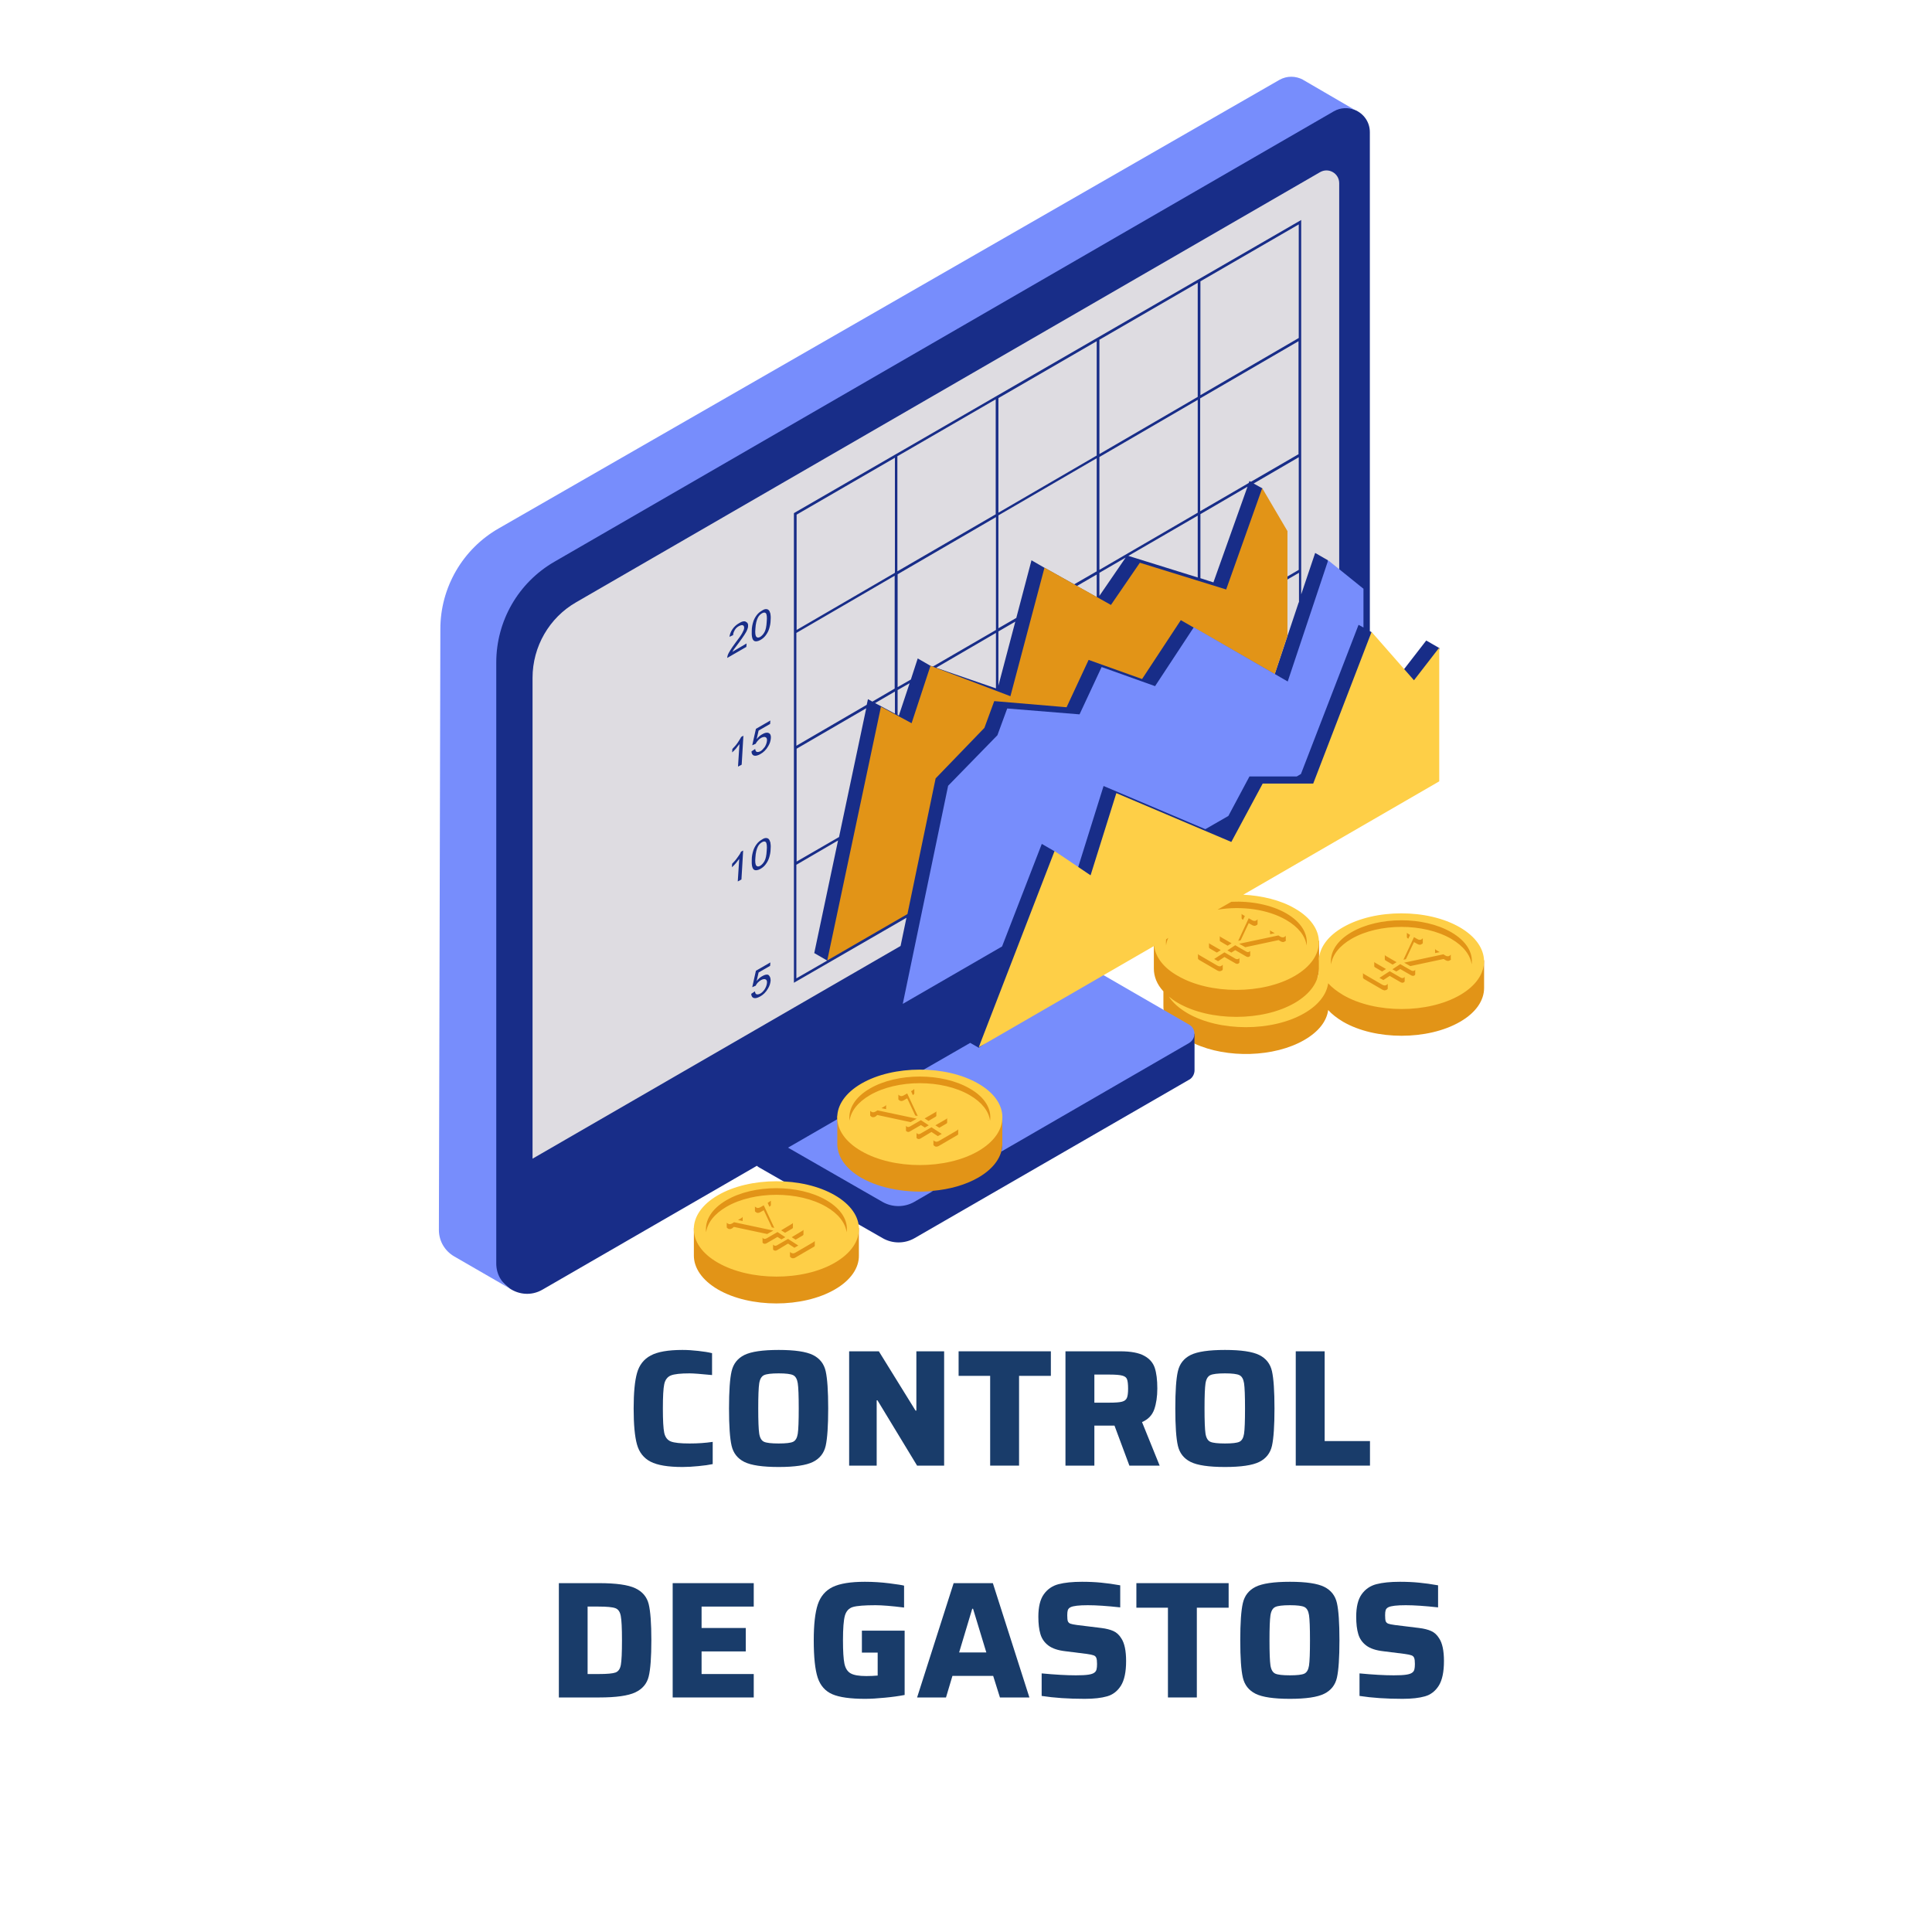
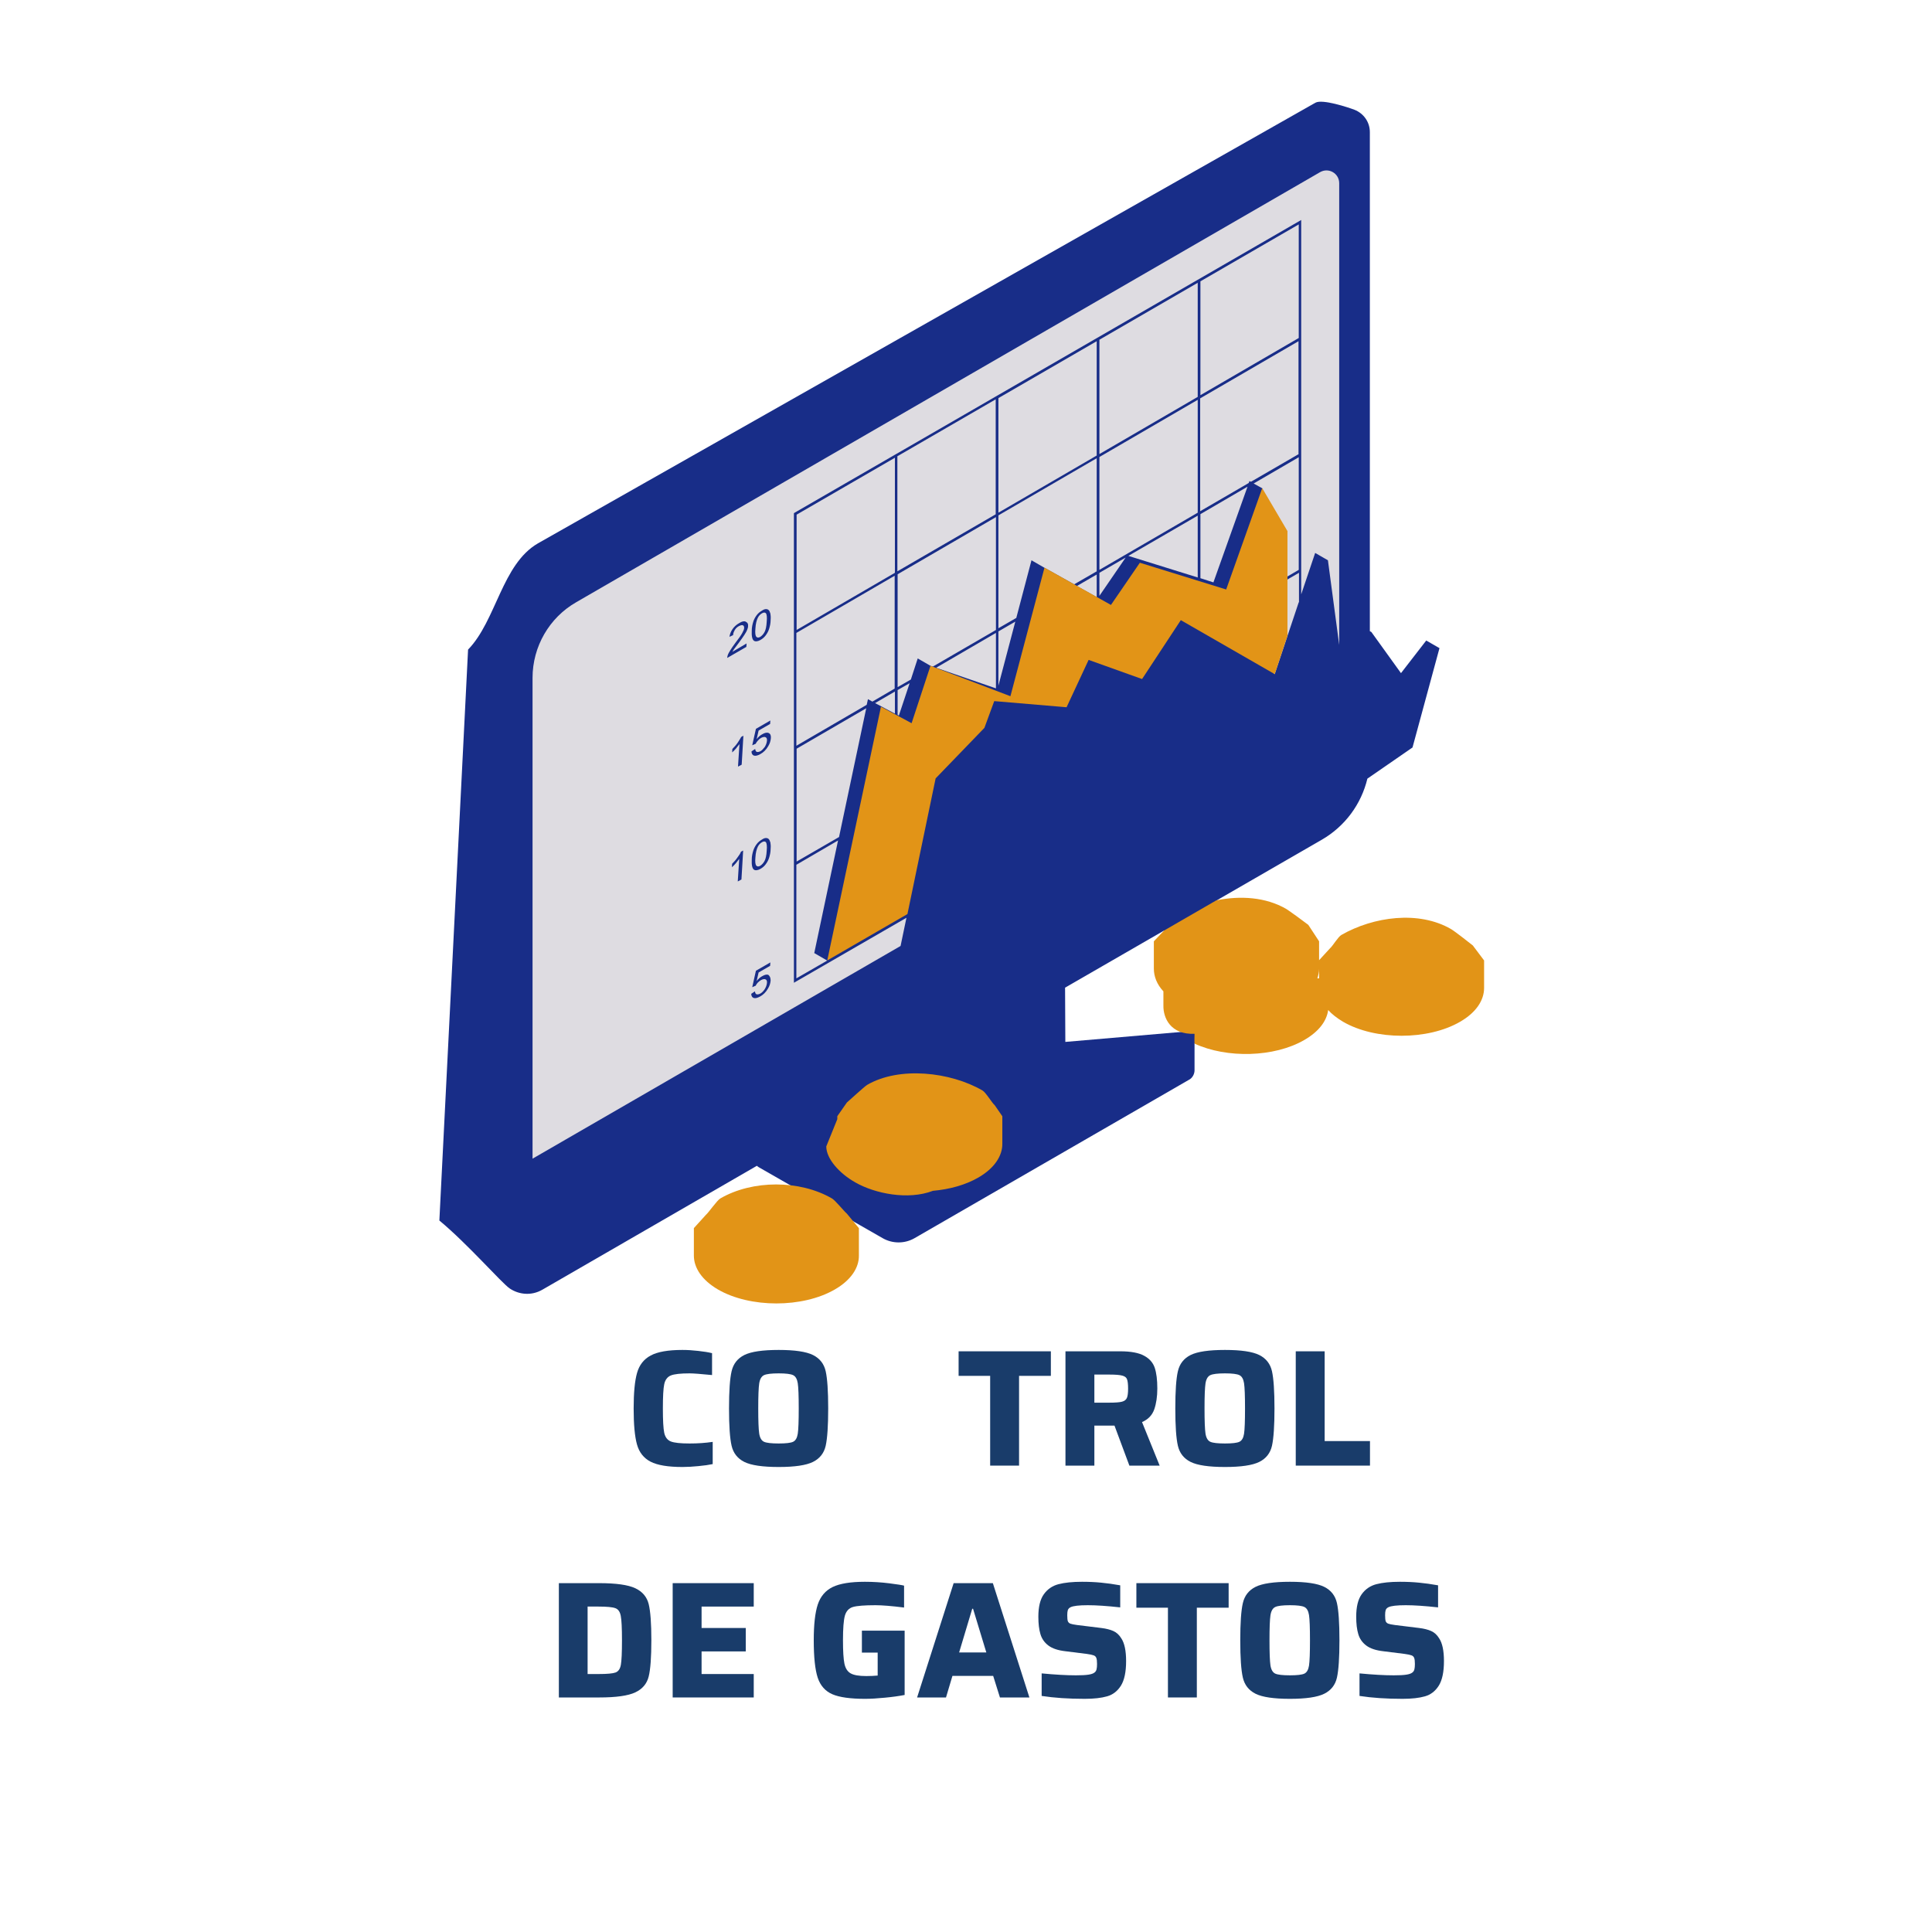
<svg xmlns="http://www.w3.org/2000/svg" width="500" zoomAndPan="magnify" viewBox="0 0 375 375" height="500" preserveAspectRatio="xMidYMid meet" version="1.0">
  <defs>
    <g />
    <clipPath id="80f5792409">
      <path d="M 85.035 19 L 280 19 L 280 252 L 85.035 252 Z M 85.035 19 " clip-rule="nonzero" />
    </clipPath>
    <clipPath id="77f1fdad58">
-       <path d="M 85.035 14.652 L 265 14.652 L 265 251 L 85.035 251 Z M 85.035 14.652 " clip-rule="nonzero" />
-     </clipPath>
+       </clipPath>
  </defs>
  <rect x="-37.5" width="450" fill="#ffffff" y="-37.5" height="450" fill-opacity="1" />
  <rect x="-37.5" width="450" fill="#ffffff" y="-37.5" height="450" fill-opacity="1" />
  <path fill="#dedce1" d="M 261.031 28.367 L 264.219 68.227 L 262.176 133.086 C 262.176 133.086 101.129 236.711 100.32 236.996 C 99.512 237.281 100.32 174.66 100.035 139.895 C 99.75 105.133 119.309 109.988 124.305 105.562 Z M 261.031 28.367 " fill-opacity="1" fill-rule="nonzero" />
  <g clip-path="url(#80f5792409)">
    <path fill="#182d88" d="M 276.832 124.324 L 271.93 130.656 L 266.172 122.656 L 265.887 122.516 L 265.887 25.652 C 265.887 23.605 264.602 21.984 262.938 21.32 C 261.699 20.844 256.652 19.176 255.32 19.938 L 104.414 105.465 C 97.418 109.512 96.324 120.465 90.852 126.086 L 85.281 236.902 C 90.805 241.473 97.371 249.043 98.941 250.094 C 100.703 251.281 103.129 251.566 105.27 250.332 L 146.91 226.281 C 147.008 226.375 147.148 226.473 147.293 226.566 L 171.324 240.328 C 173.23 241.426 175.609 241.426 177.512 240.328 L 230.812 209.566 C 231.527 209.184 231.859 208.375 231.859 207.758 L 231.859 202.52 L 233.383 199.945 L 206.781 202.234 L 206.73 191.707 L 225.957 180.613 L 235.621 182.23 L 236.094 174.801 L 256.559 162.992 C 261.078 160.375 264.219 156.086 265.41 151.133 L 274.168 145.086 L 279.402 125.801 Z M 174.465 138.895 L 174.227 138.754 L 174.227 133.941 L 176.559 132.609 Z M 193.312 133.609 L 181.699 129.609 L 193.312 122.848 Z M 193.312 122.277 L 181.082 129.371 L 180.605 129.23 L 178.129 127.801 L 176.797 131.895 L 174.227 133.371 L 174.227 111.465 L 193.312 100.371 Z M 193.312 99.797 L 174.18 110.895 L 174.18 88.559 L 193.266 77.512 L 193.266 99.797 Z M 193.789 133.086 L 193.789 122.562 L 197.07 120.656 Z M 212.871 115.895 L 209.016 113.75 L 212.871 111.512 Z M 212.871 110.895 L 208.492 113.418 L 202.688 110.18 L 200.211 108.75 L 197.262 119.941 L 193.789 121.941 L 193.789 100.035 L 212.871 88.941 Z M 212.871 88.418 L 193.789 99.512 L 193.789 77.273 L 212.871 66.227 Z M 213.395 115.656 L 213.395 111.18 L 218.488 108.227 Z M 232.477 112.086 L 219.012 107.895 L 232.477 100.086 Z M 232.477 99.512 L 213.395 110.609 L 213.395 88.703 L 232.477 77.605 Z M 232.477 77.035 L 213.395 88.133 L 213.395 65.941 L 232.477 54.891 Z M 235.523 113.039 L 233 112.227 L 233 99.797 L 242.141 94.465 Z M 252.086 116.895 L 247.422 130.848 L 247.277 130.754 L 246.281 114.562 L 252.133 111.18 L 252.133 116.895 Z M 252.086 110.609 L 246.23 114.039 L 245.043 94.797 L 243.328 93.848 L 252.086 88.75 Z M 252.086 88.133 L 242.805 93.512 L 242.52 93.371 L 242.375 93.75 L 232.953 99.227 L 232.953 77.32 L 252.039 66.227 L 252.039 88.133 Z M 252.086 65.605 L 233 76.703 L 233 54.605 L 252.086 43.559 Z M 259.938 125.18 L 257.75 108.75 L 255.273 107.324 L 252.562 115.371 L 252.562 42.699 L 154.242 99.512 L 154.098 99.609 L 154.098 190.754 L 175.941 178.137 L 174.801 183.613 L 103.367 224.898 L 103.367 131.562 C 103.367 125.516 106.602 119.895 111.836 116.895 L 256.227 33.414 C 257.891 32.461 259.938 33.652 259.938 35.559 Z M 162.664 163.137 L 158.047 184.992 L 160.523 186.422 L 160.523 186.469 L 154.574 189.898 L 154.574 167.852 Z M 154.621 167.23 L 154.621 145.324 L 168.137 137.469 L 162.855 162.469 Z M 169.852 136.469 L 173.703 134.23 L 173.703 138.516 Z M 169.328 136.18 L 168.469 135.707 L 168.23 136.801 L 154.574 144.754 L 154.574 122.848 L 173.656 111.75 L 173.656 133.656 Z M 154.621 122.277 L 154.621 99.895 L 173.703 88.848 L 173.703 111.18 Z M 149.578 190.328 C 149.527 190.852 149.387 191.375 149.055 191.898 C 148.672 192.566 148.148 193.09 147.531 193.422 C 147.008 193.707 146.625 193.805 146.293 193.707 C 146.008 193.613 145.816 193.328 145.816 192.898 L 146.531 192.422 C 146.578 192.754 146.672 192.945 146.863 192.992 C 147.055 193.043 147.293 192.992 147.578 192.852 C 147.91 192.66 148.195 192.375 148.434 191.992 C 148.672 191.613 148.816 191.23 148.863 190.805 C 148.91 190.422 148.816 190.184 148.578 190.09 C 148.387 189.992 148.102 190.043 147.719 190.23 C 147.484 190.375 147.293 190.52 147.102 190.707 C 146.91 190.898 146.77 191.137 146.672 191.328 L 146.008 191.613 L 146.723 188.422 L 149.527 186.805 L 149.48 187.469 L 147.246 188.754 L 146.863 190.422 C 147.195 189.992 147.578 189.66 147.957 189.469 C 148.434 189.184 148.863 189.09 149.148 189.23 C 149.434 189.469 149.578 189.805 149.578 190.328 Z M 143.816 165.324 L 144.246 165.086 L 143.914 170.707 L 143.199 171.09 L 143.484 166.707 C 143.293 166.945 143.059 167.23 142.82 167.562 C 142.535 167.898 142.297 168.137 142.059 168.324 L 142.105 167.66 C 142.484 167.277 142.867 166.852 143.152 166.422 C 143.484 165.992 143.723 165.613 143.816 165.324 Z M 149.195 162.848 C 149.055 162.707 148.863 162.66 148.672 162.66 C 148.434 162.66 148.195 162.754 147.91 162.945 C 147.484 163.184 147.148 163.469 146.863 163.848 C 146.578 164.23 146.34 164.66 146.199 165.137 C 146.055 165.613 145.914 166.184 145.914 166.852 C 145.863 167.898 146.008 168.562 146.34 168.801 C 146.625 168.992 147.055 168.945 147.578 168.66 C 148.008 168.422 148.34 168.137 148.625 167.754 C 148.91 167.375 149.148 166.945 149.293 166.469 C 149.434 165.992 149.578 165.422 149.578 164.754 C 149.625 164.184 149.578 163.801 149.527 163.516 C 149.434 163.23 149.34 162.992 149.195 162.848 Z M 148.816 165.137 C 148.77 166.039 148.625 166.707 148.387 167.137 C 148.148 167.562 147.863 167.852 147.578 168.039 C 147.246 168.23 147.008 168.23 146.816 168.039 C 146.625 167.852 146.531 167.324 146.625 166.422 C 146.672 165.516 146.863 164.801 147.102 164.324 C 147.293 163.945 147.578 163.66 147.91 163.469 C 148.242 163.277 148.48 163.277 148.672 163.469 C 148.816 163.707 148.91 164.23 148.816 165.137 Z M 143.246 148.801 L 143.531 144.422 C 143.344 144.656 143.105 144.945 142.867 145.277 C 142.582 145.609 142.344 145.848 142.105 146.039 L 142.152 145.371 C 142.535 144.992 142.914 144.562 143.199 144.133 C 143.484 143.707 143.723 143.324 143.867 143.039 L 144.293 142.801 L 143.961 148.422 Z M 148.434 144.992 C 148.672 144.609 148.816 144.23 148.863 143.801 C 148.91 143.422 148.816 143.184 148.578 143.086 C 148.387 142.992 148.102 143.039 147.719 143.23 C 147.484 143.371 147.293 143.516 147.102 143.754 C 146.91 143.945 146.77 144.184 146.672 144.371 L 146.008 144.656 L 146.723 141.469 L 149.527 139.848 L 149.48 140.516 L 147.246 141.801 L 146.863 143.469 C 147.195 143.039 147.578 142.707 147.957 142.516 C 148.434 142.23 148.863 142.133 149.195 142.277 C 149.527 142.422 149.672 142.754 149.625 143.277 C 149.578 143.801 149.434 144.324 149.102 144.848 C 148.719 145.516 148.195 146.039 147.578 146.371 C 147.055 146.66 146.672 146.754 146.34 146.66 C 146.055 146.562 145.863 146.277 145.863 145.848 L 146.578 145.371 C 146.625 145.707 146.723 145.895 146.91 145.945 C 147.102 145.992 147.34 145.945 147.625 145.801 C 147.863 145.66 148.148 145.371 148.434 144.992 Z M 145.199 121.562 C 145.199 121.801 145.102 122.039 145.008 122.277 C 144.914 122.562 144.723 122.848 144.484 123.23 C 144.246 123.609 143.867 124.133 143.344 124.848 C 142.914 125.418 142.629 125.801 142.484 125.992 C 142.344 126.18 142.246 126.371 142.152 126.516 L 144.914 124.895 L 144.867 125.562 L 141.152 127.703 C 141.152 127.562 141.199 127.371 141.25 127.18 C 141.344 126.895 141.535 126.562 141.773 126.18 C 142.012 125.801 142.297 125.371 142.723 124.801 C 143.391 123.941 143.816 123.324 144.055 122.895 C 144.293 122.465 144.438 122.133 144.438 121.895 C 144.438 121.609 144.391 121.465 144.199 121.371 C 144.008 121.277 143.77 121.371 143.438 121.516 C 143.105 121.703 142.82 121.941 142.629 122.277 C 142.438 122.609 142.297 122.941 142.297 123.277 L 141.582 123.609 C 141.676 123.039 141.867 122.562 142.199 122.086 C 142.535 121.609 142.961 121.227 143.484 120.941 C 144.008 120.609 144.438 120.516 144.723 120.656 C 145.102 120.848 145.246 121.086 145.199 121.562 Z M 149.195 118.418 C 149.055 118.277 148.863 118.227 148.672 118.227 C 148.434 118.227 148.195 118.324 147.91 118.516 C 147.484 118.754 147.148 119.039 146.863 119.418 C 146.578 119.801 146.34 120.227 146.199 120.703 C 146.055 121.18 145.914 121.754 145.914 122.418 C 145.863 123.465 146.008 124.133 146.34 124.371 C 146.625 124.562 147.055 124.516 147.578 124.23 C 148.008 123.992 148.34 123.703 148.625 123.324 C 148.91 122.941 149.148 122.516 149.293 122.039 C 149.434 121.562 149.578 120.992 149.578 120.324 C 149.625 119.754 149.578 119.371 149.527 119.086 C 149.434 118.754 149.34 118.562 149.195 118.418 Z M 148.816 120.703 C 148.77 121.609 148.625 122.277 148.387 122.703 C 148.148 123.133 147.863 123.418 147.578 123.609 C 147.246 123.801 147.008 123.801 146.816 123.609 C 146.625 123.418 146.531 122.895 146.625 121.992 C 146.672 121.086 146.863 120.371 147.102 119.895 C 147.293 119.516 147.578 119.227 147.91 119.039 C 148.242 118.848 148.48 118.848 148.672 119.039 C 148.816 119.227 148.91 119.754 148.816 120.703 Z M 148.816 120.703 " fill-opacity="1" fill-rule="nonzero" />
  </g>
  <path fill="#e29417" d="M 193.074 214.52 L 194.551 216.66 L 194.551 221.949 C 194.598 224.328 193.027 226.758 189.887 228.566 C 187.41 229.996 184.316 230.852 181.082 231.137 C 176.227 232.996 169.801 231.664 166.043 229.52 C 162.902 227.758 160.379 224.898 160.379 222.52 L 162.52 217.234 L 162.52 216.66 L 164.379 213.996 C 164.902 213.566 167.707 210.945 168.328 210.566 C 174.562 206.945 184.461 208.043 190.695 211.66 C 191.359 212.043 192.551 214.09 193.074 214.52 Z M 161.473 232.613 C 155.238 228.996 146.055 228.996 139.82 232.613 C 139.156 232.996 137.535 235.375 137.012 235.805 L 134.68 238.379 L 134.68 243.711 C 134.68 246.09 136.25 248.473 139.344 250.281 C 145.578 253.902 155.812 253.902 162.047 250.281 C 165.188 248.473 166.758 246.043 166.711 243.664 L 166.711 238.379 L 164.379 235.566 C 163.855 235.141 162.141 232.996 161.473 232.613 Z M 285.875 183.516 C 285.352 183.09 282.305 180.707 281.637 180.328 C 275.406 176.707 266.602 177.898 260.367 181.469 C 259.699 181.852 258.652 183.66 258.176 184.043 L 256.035 186.375 L 256.035 189.898 L 255.703 189.898 C 255.891 189.281 256.035 188.66 256.035 188.043 L 256.035 182.707 L 253.941 179.516 C 253.418 179.09 250.277 176.801 249.656 176.422 C 245.707 174.137 240.805 173.801 236.094 174.754 L 225.957 180.613 L 223.961 182.707 L 223.961 187.992 C 223.961 189.516 224.531 191.043 225.816 192.422 L 225.816 195.184 C 225.77 197.566 227.195 200.852 231.859 200.66 C 231.859 201.566 231.812 201.996 231.859 202.566 C 238.141 205.469 247.375 205.234 253.18 201.852 C 255.988 200.23 257.512 198.184 257.797 196.043 C 258.512 196.852 259.508 197.613 260.699 198.328 C 266.934 201.945 277.164 201.945 283.398 198.328 C 286.539 196.52 288.062 194.137 288.062 191.754 L 288.062 186.422 Z M 247.422 130.848 L 249.895 123.418 L 249.895 103.086 L 244.996 94.75 L 238 114.418 L 221.246 109.227 L 215.633 117.418 L 202.734 110.18 L 196.121 135.133 L 180.605 129.23 L 176.941 140.371 L 170.992 137.18 L 160.57 186.422 L 176.133 177.422 L 181.605 151.086 L 191.074 141.277 L 192.98 136.086 L 207.02 137.277 L 211.301 128.086 L 221.676 131.801 L 229.195 120.371 Z M 247.422 130.848 " fill-opacity="1" fill-rule="nonzero" />
  <g clip-path="url(#77f1fdad58)">
    <path fill="#778dfc" d="M 98.941 250.094 L 88.137 243.855 C 86.426 242.852 85.188 240.996 85.188 238.711 L 85.473 122.086 C 85.473 114.039 89.805 106.562 96.801 102.562 L 248.324 15.508 C 249.848 14.652 251.516 14.746 252.895 15.461 L 252.941 15.508 C 252.988 15.508 252.988 15.555 253.035 15.555 L 262.938 21.32 C 261.699 20.844 260.223 20.844 258.891 21.605 L 107.602 109.039 C 100.605 113.086 96.324 120.516 96.324 128.609 L 96.324 245.234 C 96.324 247.328 97.371 249.043 98.941 250.094 Z M 230.766 202.469 L 194.359 223.52 C 194.5 222.996 194.551 222.473 194.551 221.996 L 194.551 216.711 L 193.074 214.566 C 192.551 214.137 191.359 212.09 190.742 211.711 C 187.172 209.66 182.461 208.422 177.895 208.422 L 188.316 202.422 L 189.98 203.375 L 206.73 191.754 L 212.633 188.375 L 230.766 198.852 C 232.191 199.613 232.191 201.66 230.766 202.469 Z M 167.184 228.613 C 164.043 226.805 162.52 224.426 162.52 222.043 L 162.52 217.234 L 152.957 222.758 L 171.277 233.281 C 173.18 234.375 175.562 234.375 177.465 233.281 L 181.082 231.188 C 176.18 231.613 170.945 230.758 167.184 228.613 Z M 202.211 163.801 L 204.688 165.23 L 209.207 168.516 L 214.203 152.562 L 233.953 160.945 L 238.426 158.375 L 242.52 150.707 L 251.703 150.707 L 252.512 150.23 L 263.695 121.277 L 264.648 121.801 L 264.648 114.277 L 257.797 108.75 L 249.945 132.277 L 231.715 121.754 L 224.199 133.18 L 213.824 129.469 L 209.539 138.656 L 195.5 137.516 L 193.598 142.707 L 184.031 152.516 L 175.227 194.852 L 194.5 183.707 Z M 202.211 163.801 " fill-opacity="1" fill-rule="nonzero" />
  </g>
-   <path fill="#fecf47" d="M 283.352 179.992 C 277.117 176.375 266.887 176.375 260.652 179.992 C 257.844 181.613 256.32 183.707 256.035 185.805 C 256.035 185.805 255.988 185.754 255.988 185.754 L 255.988 188.09 C 255.988 190.469 254.418 192.852 251.324 194.66 C 245.09 198.281 234.859 198.281 228.625 194.66 C 227.957 194.281 227.387 193.852 226.863 193.422 C 227.625 194.613 228.863 195.707 230.48 196.66 C 236.715 200.281 246.945 200.281 253.18 196.66 C 255.988 195.043 257.512 192.945 257.797 190.852 C 258.512 191.66 259.508 192.422 260.699 193.137 C 266.934 196.758 277.164 196.758 283.398 193.137 C 289.633 189.516 289.586 183.613 283.352 179.992 Z M 269.359 190.898 L 269.359 191.852 C 269.359 191.945 269.312 192.043 269.172 192.09 C 269.074 192.184 268.934 192.184 268.789 192.23 C 268.648 192.23 268.504 192.184 268.312 192.09 L 264.793 190.043 C 264.648 189.945 264.555 189.852 264.555 189.754 L 264.555 188.805 C 264.555 188.898 264.602 188.992 264.793 189.09 L 268.312 191.137 C 268.457 191.23 268.648 191.281 268.789 191.281 C 268.934 191.281 269.074 191.23 269.172 191.137 C 269.312 191.043 269.359 190.992 269.359 190.898 Z M 273.309 182.184 C 273.168 182.09 273.074 181.992 273.074 181.898 C 273.074 181.898 273.074 181.852 273.074 181.852 C 273.074 181.852 273.074 181.184 273.074 181.039 C 273.121 181.09 273.168 181.184 273.309 181.23 L 273.691 181.469 L 273.359 182.184 Z M 278.781 184.422 L 279.449 184.805 L 278.547 184.992 L 278.547 184.137 C 278.547 184.23 278.641 184.328 278.781 184.422 Z M 276.164 182.992 C 276.164 183.09 276.117 183.184 275.977 183.23 C 275.832 183.328 275.738 183.375 275.594 183.375 C 275.453 183.375 275.309 183.328 275.117 183.23 L 274.453 182.852 L 272.883 186.184 L 272.406 186.277 L 274.453 181.898 L 275.117 182.277 C 275.262 182.375 275.453 182.422 275.594 182.422 C 275.738 182.422 275.879 182.375 275.977 182.277 C 276.117 182.184 276.164 182.137 276.164 182.039 Z M 268.789 185.328 C 268.789 185.375 268.836 185.469 268.934 185.516 L 271.074 186.754 L 270.312 187.23 L 268.934 186.422 C 268.836 186.375 268.789 186.277 268.789 186.23 Z M 266.887 186.852 L 269.027 188.09 L 268.266 188.566 L 266.887 187.754 C 266.789 187.707 266.742 187.613 266.742 187.566 L 266.742 186.613 C 266.695 186.707 266.789 186.805 266.887 186.852 Z M 272.645 190.469 C 272.645 190.52 272.598 190.613 272.5 190.66 C 272.406 190.707 272.312 190.754 272.215 190.754 C 272.121 190.754 271.977 190.707 271.883 190.66 L 269.742 189.422 L 268.504 190.23 L 267.742 189.805 L 269.742 188.516 L 271.883 189.754 C 271.977 189.805 272.121 189.852 272.215 189.852 C 272.312 189.852 272.406 189.805 272.5 189.754 C 272.598 189.707 272.645 189.66 272.645 189.566 Z M 274.691 189.137 C 274.691 189.184 274.645 189.281 274.547 189.328 C 274.453 189.375 274.355 189.422 274.262 189.422 C 274.168 189.422 274.07 189.375 273.93 189.328 L 271.789 188.09 L 271.027 188.566 L 270.266 188.137 L 271.789 187.137 L 273.93 188.375 C 274.023 188.422 274.168 188.469 274.262 188.469 C 274.355 188.469 274.453 188.422 274.547 188.375 C 274.645 188.328 274.691 188.281 274.691 188.184 Z M 281.637 186.137 C 281.637 186.23 281.59 186.328 281.449 186.375 C 281.305 186.469 281.211 186.516 281.066 186.516 C 280.926 186.516 280.781 186.469 280.59 186.375 L 280.211 186.137 L 273.738 187.516 L 272.551 186.852 L 280.164 185.23 L 280.543 185.469 C 280.688 185.566 280.879 185.613 281.02 185.613 C 281.164 185.613 281.305 185.566 281.402 185.469 C 281.543 185.375 281.59 185.328 281.59 185.23 L 281.59 186.137 Z M 285.637 187.184 C 285.398 185.375 284.066 183.613 281.688 182.23 C 276.355 179.137 267.648 179.137 262.316 182.23 C 259.938 183.613 258.605 185.375 258.367 187.184 C 258.082 184.945 259.367 182.66 262.316 180.945 C 267.648 177.852 276.355 177.852 281.688 180.945 C 284.637 182.66 285.969 184.945 285.637 187.184 Z M 228.625 189.422 C 234.859 193.043 245.09 193.043 251.324 189.422 C 257.559 185.805 257.559 179.898 251.324 176.328 C 248.562 174.707 244.945 173.852 241.328 173.66 L 279.355 151.66 L 279.355 125.703 L 274.453 132.039 L 266.219 122.656 L 254.895 152.086 L 245.09 152.086 L 239 163.422 L 216.68 153.945 L 211.68 169.898 L 204.688 165.184 L 190.41 202.137 L 189.98 203.281 L 224.008 183.613 C 224.293 185.754 225.816 187.852 228.625 189.422 Z M 241.234 178.516 C 241.094 178.422 240.996 178.328 240.996 178.23 C 240.996 178.23 240.996 178.184 240.996 178.184 C 240.996 178.184 240.996 177.516 240.996 177.375 C 241.043 177.422 241.094 177.516 241.234 177.566 L 241.617 177.801 L 241.281 178.516 Z M 246.754 180.754 L 247.422 181.137 L 246.516 181.328 L 246.516 180.469 C 246.516 180.566 246.566 180.66 246.754 180.754 Z M 244.09 179.328 C 244.09 179.422 244.043 179.516 243.898 179.566 C 243.758 179.66 243.66 179.707 243.52 179.707 C 243.375 179.707 243.234 179.66 243.043 179.566 L 242.375 179.184 L 240.805 182.516 L 240.332 182.613 L 242.375 178.23 L 243.043 178.613 C 243.188 178.707 243.375 178.754 243.52 178.754 C 243.66 178.754 243.805 178.707 243.898 178.613 C 244.043 178.516 244.09 178.469 244.09 178.375 Z M 236.762 181.66 C 236.762 181.707 236.809 181.805 236.902 181.852 L 239.047 183.09 L 238.285 183.566 L 236.902 182.754 C 236.809 182.707 236.762 182.613 236.762 182.566 Z M 234.809 183.184 L 236.953 184.422 L 236.191 184.898 L 234.809 184.09 C 234.715 184.043 234.668 183.945 234.668 183.898 L 234.668 182.945 C 234.668 183.09 234.715 183.137 234.809 183.184 Z M 237.332 188.137 C 237.332 188.23 237.285 188.328 237.141 188.375 C 237.047 188.469 236.902 188.469 236.762 188.516 C 236.617 188.516 236.477 188.469 236.285 188.375 L 232.766 186.328 C 232.621 186.23 232.527 186.137 232.527 186.043 L 232.527 185.09 C 232.527 185.184 232.574 185.277 232.766 185.375 L 236.285 187.422 C 236.43 187.516 236.617 187.566 236.762 187.566 C 236.902 187.566 237.047 187.516 237.141 187.422 C 237.285 187.328 237.332 187.281 237.332 187.184 Z M 240.57 186.805 C 240.57 186.852 240.52 186.945 240.426 186.992 C 240.332 187.043 240.234 187.09 240.141 187.09 C 240.047 187.09 239.902 187.043 239.809 186.992 L 237.664 185.754 L 236.43 186.566 L 235.668 186.137 L 237.664 184.852 L 239.809 186.09 C 239.902 186.137 240.047 186.184 240.141 186.184 C 240.234 186.184 240.332 186.137 240.426 186.09 C 240.52 186.043 240.57 185.992 240.57 185.898 Z M 242.664 185.469 C 242.664 185.516 242.613 185.613 242.52 185.66 C 242.426 185.707 242.328 185.754 242.234 185.754 C 242.141 185.754 242.043 185.707 241.902 185.66 L 239.758 184.422 L 238.996 184.898 L 238.238 184.469 L 239.758 183.469 L 241.902 184.707 C 241.996 184.754 242.141 184.805 242.234 184.805 C 242.328 184.805 242.426 184.754 242.52 184.707 C 242.613 184.66 242.664 184.613 242.664 184.516 Z M 249.609 182.469 C 249.609 182.566 249.562 182.66 249.422 182.707 C 249.277 182.805 249.184 182.852 249.039 182.852 C 248.898 182.852 248.754 182.805 248.562 182.707 L 248.184 182.469 L 241.711 183.852 L 240.52 183.184 L 248.137 181.566 L 248.516 181.805 C 248.66 181.898 248.848 181.945 248.992 181.945 C 249.133 181.945 249.277 181.898 249.371 181.805 C 249.516 181.707 249.562 181.66 249.562 181.566 L 249.562 182.469 Z M 249.656 177.277 C 252.609 178.992 253.895 181.277 253.609 183.516 C 253.371 181.707 252.039 179.945 249.656 178.566 C 246.043 176.469 240.949 175.801 236.332 176.566 L 239 175.039 C 242.805 174.852 246.754 175.613 249.656 177.277 Z M 226.766 182.039 C 226.531 182.516 226.387 182.992 226.34 183.516 C 226.293 183.137 226.293 182.707 226.34 182.328 Z M 162.047 231.996 C 155.812 228.375 145.578 228.375 139.344 231.996 C 133.109 235.613 133.109 241.52 139.344 245.09 C 145.578 248.664 155.812 248.711 162.047 245.09 C 168.281 241.473 168.281 235.613 162.047 231.996 Z M 142.105 238.426 C 141.961 238.52 141.773 238.566 141.629 238.566 C 141.488 238.566 141.344 238.52 141.25 238.426 C 141.105 238.328 141.059 238.281 141.059 238.188 L 141.059 237.234 C 141.059 237.328 141.105 237.426 141.25 237.473 C 141.391 237.566 141.488 237.613 141.629 237.613 C 141.773 237.613 141.914 237.566 142.105 237.473 L 142.484 237.234 L 150.102 238.852 L 148.91 239.52 L 142.438 238.141 Z M 148.242 234.902 L 147.578 235.281 C 147.434 235.375 147.246 235.426 147.102 235.426 C 146.961 235.426 146.816 235.375 146.723 235.281 C 146.578 235.188 146.531 235.141 146.531 235.043 L 146.531 234.09 C 146.531 234.188 146.578 234.281 146.723 234.328 C 146.863 234.426 146.961 234.473 147.102 234.473 C 147.246 234.473 147.387 234.426 147.578 234.328 L 148.242 233.949 L 150.289 238.328 L 149.816 238.234 Z M 153.766 237.52 C 153.859 237.473 153.906 237.379 153.906 237.328 L 153.906 238.281 C 153.906 238.328 153.859 238.426 153.766 238.473 L 152.383 239.281 L 151.621 238.805 Z M 155.812 238.852 C 155.906 238.805 155.953 238.711 155.953 238.664 L 155.953 239.617 C 155.953 239.664 155.906 239.758 155.812 239.805 L 154.43 240.617 L 153.668 240.141 Z M 149.004 233.473 L 149.387 233.234 C 149.527 233.141 149.578 233.09 149.625 233.043 C 149.625 233.234 149.625 233.852 149.625 233.852 C 149.625 233.852 149.625 233.902 149.625 233.902 C 149.625 233.996 149.527 234.09 149.387 234.188 L 149.34 234.234 Z M 143.246 236.805 L 143.914 236.426 C 144.055 236.328 144.152 236.234 144.152 236.141 L 144.152 236.996 Z M 148.434 241.426 C 148.34 241.426 148.242 241.379 148.148 241.328 C 148.055 241.281 148.008 241.234 148.008 241.141 L 148.008 240.188 C 148.008 240.234 148.055 240.328 148.148 240.379 C 148.242 240.426 148.34 240.473 148.434 240.473 C 148.531 240.473 148.625 240.426 148.77 240.379 L 150.91 239.141 L 152.434 240.141 L 151.672 240.566 L 150.91 240.09 L 148.77 241.328 C 148.625 241.379 148.531 241.426 148.434 241.426 Z M 150.812 242.664 C 150.719 242.711 150.574 242.758 150.48 242.758 C 150.387 242.758 150.289 242.711 150.195 242.664 C 150.102 242.617 150.051 242.566 150.051 242.473 L 150.051 241.52 C 150.051 241.566 150.102 241.664 150.195 241.711 C 150.289 241.758 150.387 241.805 150.48 241.805 C 150.574 241.805 150.719 241.758 150.812 241.711 L 152.957 240.473 L 154.953 241.758 L 154.191 242.188 L 152.957 241.379 Z M 158.145 241.758 C 158.145 241.852 158.094 241.949 157.906 242.043 L 154.383 244.09 C 154.242 244.188 154.051 244.234 153.906 244.234 C 153.766 244.234 153.621 244.188 153.527 244.09 C 153.383 243.996 153.336 243.949 153.336 243.855 L 153.336 242.902 C 153.336 242.996 153.383 243.09 153.527 243.141 C 153.621 243.234 153.766 243.234 153.906 243.281 C 154.051 243.281 154.191 243.234 154.383 243.141 L 157.906 241.09 C 158.047 240.996 158.145 240.902 158.145 240.805 Z M 164.328 239.188 C 164.09 237.379 162.758 235.613 160.379 234.234 C 155.051 231.137 146.34 231.137 141.012 234.234 C 138.633 235.613 137.297 237.379 137.059 239.188 C 136.773 236.949 138.059 234.664 141.012 232.949 C 146.34 229.852 155.051 229.852 160.379 232.949 C 163.332 234.664 164.664 236.949 164.328 239.188 Z M 189.887 210.328 C 183.652 206.707 173.418 206.707 167.184 210.328 C 160.949 213.949 160.949 219.852 167.184 223.426 C 173.418 227.043 183.652 227.043 189.887 223.426 C 196.121 219.805 196.121 213.898 189.887 210.328 Z M 169.945 216.711 C 169.801 216.805 169.613 216.852 169.469 216.852 C 169.328 216.852 169.184 216.805 169.09 216.711 C 168.945 216.613 168.898 216.566 168.898 216.473 L 168.898 215.52 C 168.898 215.613 168.945 215.711 169.09 215.758 C 169.23 215.852 169.328 215.898 169.469 215.898 C 169.613 215.898 169.754 215.852 169.945 215.758 L 170.324 215.52 L 177.941 217.137 L 176.75 217.805 L 170.277 216.422 Z M 176.086 213.184 L 175.418 213.566 C 175.273 213.66 175.086 213.711 174.941 213.711 C 174.801 213.711 174.656 213.66 174.562 213.566 C 174.418 213.473 174.371 213.422 174.371 213.328 L 174.371 212.375 C 174.371 212.473 174.418 212.566 174.562 212.613 C 174.703 212.711 174.801 212.758 174.941 212.758 C 175.086 212.758 175.227 212.711 175.418 212.613 L 176.086 212.234 L 178.129 216.613 L 177.656 216.52 Z M 183.84 217.898 C 183.84 217.949 183.793 218.043 183.699 218.09 L 182.32 218.898 L 181.559 218.422 L 183.699 217.188 C 183.793 217.137 183.84 217.043 183.84 216.996 Z M 181.746 216.566 C 181.746 216.613 181.699 216.711 181.605 216.758 L 180.223 217.566 L 179.465 217.09 L 181.605 215.852 C 181.699 215.805 181.746 215.711 181.746 215.66 Z M 176.844 211.805 L 177.227 211.566 C 177.367 211.473 177.418 211.422 177.465 211.375 C 177.465 211.566 177.465 212.184 177.465 212.184 C 177.465 212.184 177.465 212.234 177.465 212.234 C 177.465 212.328 177.367 212.422 177.227 212.52 L 177.18 212.566 Z M 171.992 215.281 L 171.086 215.09 L 171.754 214.711 C 171.895 214.613 171.992 214.52 171.992 214.422 Z M 176.273 219.711 C 176.18 219.711 176.086 219.66 175.988 219.613 C 175.895 219.566 175.848 219.52 175.848 219.422 L 175.848 218.473 C 175.848 218.52 175.895 218.613 175.988 218.66 C 176.086 218.711 176.18 218.758 176.273 218.758 C 176.371 218.758 176.465 218.711 176.609 218.66 L 178.75 217.422 L 180.273 218.422 L 179.512 218.852 L 178.75 218.375 L 176.609 219.613 C 176.465 219.711 176.371 219.711 176.273 219.711 Z M 178.652 220.996 C 178.559 221.043 178.418 221.09 178.32 221.09 C 178.227 221.09 178.129 221.043 178.035 220.996 C 177.941 220.949 177.895 220.898 177.895 220.805 L 177.895 219.852 C 177.895 219.898 177.941 219.996 178.035 220.043 C 178.129 220.09 178.227 220.137 178.32 220.137 C 178.418 220.137 178.559 220.09 178.652 220.043 L 180.797 218.805 L 182.793 220.09 L 182.031 220.52 L 180.797 219.711 Z M 185.984 220.09 C 185.984 220.188 185.934 220.281 185.746 220.375 L 182.223 222.426 C 182.082 222.52 181.891 222.566 181.746 222.566 C 181.605 222.566 181.461 222.52 181.367 222.426 C 181.223 222.328 181.176 222.281 181.176 222.188 L 181.176 221.234 C 181.176 221.328 181.223 221.426 181.367 221.473 C 181.461 221.566 181.605 221.566 181.746 221.613 C 181.891 221.613 182.031 221.566 182.223 221.473 L 185.746 219.422 C 185.887 219.328 185.984 219.234 185.984 219.137 Z M 192.168 217.52 C 191.934 215.711 190.598 213.949 188.219 212.566 C 182.891 209.473 174.18 209.473 168.852 212.566 C 166.473 213.949 165.137 215.711 164.902 217.52 C 164.613 215.281 165.898 212.996 168.852 211.281 C 174.18 208.184 182.891 208.184 188.219 211.281 C 191.172 212.945 192.504 215.281 192.168 217.52 Z M 192.168 217.52 " fill-opacity="1" fill-rule="nonzero" />
  <g fill="#193c6a" fill-opacity="1">
    <g transform="translate(121.21, 284.476)">
      <g>
        <path d="M 17.125 -0.297 C 16.395 -0.141 15.473 -0.008 14.359 0.094 C 13.254 0.207 12.219 0.266 11.25 0.266 C 8.457 0.266 6.395 -0.078 5.062 -0.766 C 3.727 -1.461 2.848 -2.582 2.422 -4.125 C 1.992 -5.676 1.781 -8 1.781 -11.094 C 1.781 -14.145 2 -16.441 2.438 -17.984 C 2.875 -19.535 3.758 -20.664 5.094 -21.375 C 6.426 -22.094 8.477 -22.453 11.25 -22.453 C 12.219 -22.453 13.238 -22.391 14.312 -22.266 C 15.395 -22.148 16.289 -22.004 17 -21.828 L 17 -17.578 C 14.801 -17.797 13.348 -17.906 12.641 -17.906 C 10.879 -17.906 9.664 -17.77 9 -17.5 C 8.332 -17.227 7.906 -16.664 7.719 -15.812 C 7.539 -14.969 7.453 -13.395 7.453 -11.094 C 7.453 -8.789 7.539 -7.211 7.719 -6.359 C 7.906 -5.516 8.332 -4.957 9 -4.688 C 9.664 -4.426 10.879 -4.297 12.641 -4.297 C 14.234 -4.297 15.727 -4.398 17.125 -4.609 Z M 17.125 -0.297 " />
      </g>
    </g>
  </g>
  <g fill="#193c6a" fill-opacity="1">
    <g transform="translate(139.721, 284.476)">
      <g>
        <path d="M 11.422 0.266 C 8.297 0.266 6.07 -0.062 4.75 -0.719 C 3.438 -1.375 2.613 -2.422 2.281 -3.859 C 1.945 -5.305 1.781 -7.719 1.781 -11.094 C 1.781 -14.469 1.945 -16.875 2.281 -18.312 C 2.613 -19.758 3.438 -20.812 4.75 -21.469 C 6.07 -22.125 8.297 -22.453 11.422 -22.453 C 14.535 -22.453 16.754 -22.125 18.078 -21.469 C 19.398 -20.812 20.223 -19.758 20.547 -18.312 C 20.867 -16.875 21.031 -14.469 21.031 -11.094 C 21.031 -7.719 20.867 -5.305 20.547 -3.859 C 20.223 -2.422 19.398 -1.375 18.078 -0.719 C 16.754 -0.062 14.535 0.266 11.422 0.266 Z M 11.422 -4.297 C 12.816 -4.297 13.75 -4.406 14.219 -4.625 C 14.695 -4.852 15 -5.375 15.125 -6.188 C 15.25 -7.008 15.312 -8.645 15.312 -11.094 C 15.312 -13.539 15.25 -15.172 15.125 -15.984 C 15 -16.805 14.695 -17.332 14.219 -17.562 C 13.75 -17.789 12.816 -17.906 11.422 -17.906 C 10.016 -17.906 9.066 -17.789 8.578 -17.562 C 8.086 -17.332 7.773 -16.797 7.641 -15.953 C 7.516 -15.117 7.453 -13.5 7.453 -11.094 C 7.453 -8.688 7.516 -7.062 7.641 -6.219 C 7.773 -5.383 8.086 -4.852 8.578 -4.625 C 9.066 -4.406 10.016 -4.297 11.422 -4.297 Z M 11.422 -4.297 " />
      </g>
    </g>
  </g>
  <g fill="#193c6a" fill-opacity="1">
    <g transform="translate(162.522, 284.476)">
      <g>
-         <path d="M 15.484 0 L 7.797 -12.672 L 7.641 -12.672 L 7.641 0 L 2.297 0 L 2.297 -22.188 L 8.062 -22.188 L 15.188 -10.672 L 15.344 -10.672 L 15.344 -22.188 L 20.734 -22.188 L 20.734 0 Z M 15.484 0 " />
-       </g>
+         </g>
    </g>
  </g>
  <g fill="#193c6a" fill-opacity="1">
    <g transform="translate(185.549, 284.476)">
      <g>
        <path d="M 6.641 0 L 6.641 -17.422 L 0.516 -17.422 L 0.516 -22.188 L 18.422 -22.188 L 18.422 -17.422 L 12.25 -17.422 L 12.25 0 Z M 6.641 0 " />
      </g>
    </g>
  </g>
  <g fill="#193c6a" fill-opacity="1">
    <g transform="translate(204.447, 284.476)">
      <g>
        <path d="M 14.766 0 L 11.875 -7.766 L 7.969 -7.766 L 7.969 0 L 2.359 0 L 2.359 -22.188 L 13 -22.188 C 15.039 -22.188 16.582 -21.898 17.625 -21.328 C 18.664 -20.766 19.352 -19.984 19.688 -18.984 C 20.02 -17.984 20.188 -16.645 20.188 -14.969 C 20.188 -13.414 19.988 -12.066 19.594 -10.922 C 19.195 -9.785 18.406 -8.961 17.219 -8.453 L 20.641 0 Z M 10.875 -12.219 C 12.031 -12.219 12.848 -12.281 13.328 -12.406 C 13.816 -12.539 14.133 -12.785 14.281 -13.141 C 14.438 -13.492 14.516 -14.094 14.516 -14.938 C 14.516 -15.789 14.445 -16.395 14.312 -16.75 C 14.188 -17.102 13.879 -17.344 13.391 -17.469 C 12.91 -17.602 12.094 -17.672 10.938 -17.672 L 7.969 -17.672 L 7.969 -12.219 Z M 10.875 -12.219 " />
      </g>
    </g>
  </g>
  <g fill="#193c6a" fill-opacity="1">
    <g transform="translate(226.345, 284.476)">
      <g>
        <path d="M 11.422 0.266 C 8.297 0.266 6.07 -0.062 4.75 -0.719 C 3.438 -1.375 2.613 -2.422 2.281 -3.859 C 1.945 -5.305 1.781 -7.719 1.781 -11.094 C 1.781 -14.469 1.945 -16.875 2.281 -18.312 C 2.613 -19.758 3.438 -20.812 4.75 -21.469 C 6.07 -22.125 8.297 -22.453 11.422 -22.453 C 14.535 -22.453 16.754 -22.125 18.078 -21.469 C 19.398 -20.812 20.223 -19.758 20.547 -18.312 C 20.867 -16.875 21.031 -14.469 21.031 -11.094 C 21.031 -7.719 20.867 -5.305 20.547 -3.859 C 20.223 -2.422 19.398 -1.375 18.078 -0.719 C 16.754 -0.062 14.535 0.266 11.422 0.266 Z M 11.422 -4.297 C 12.816 -4.297 13.75 -4.406 14.219 -4.625 C 14.695 -4.852 15 -5.375 15.125 -6.188 C 15.25 -7.008 15.312 -8.645 15.312 -11.094 C 15.312 -13.539 15.25 -15.172 15.125 -15.984 C 15 -16.805 14.695 -17.332 14.219 -17.562 C 13.75 -17.789 12.816 -17.906 11.422 -17.906 C 10.016 -17.906 9.066 -17.789 8.578 -17.562 C 8.086 -17.332 7.773 -16.797 7.641 -15.953 C 7.516 -15.117 7.453 -13.5 7.453 -11.094 C 7.453 -8.688 7.516 -7.062 7.641 -6.219 C 7.773 -5.383 8.086 -4.852 8.578 -4.625 C 9.066 -4.406 10.016 -4.297 11.422 -4.297 Z M 11.422 -4.297 " />
      </g>
    </g>
  </g>
  <g fill="#193c6a" fill-opacity="1">
    <g transform="translate(249.146, 284.476)">
      <g>
        <path d="M 2.359 0 L 2.359 -22.188 L 7.969 -22.188 L 7.969 -4.766 L 16.766 -4.766 L 16.766 0 Z M 2.359 0 " />
      </g>
    </g>
  </g>
  <g fill="#193c6a" fill-opacity="1">
    <g transform="translate(106.116, 329.476)">
      <g>
        <path d="M 2.359 -22.188 L 10.188 -22.188 C 13.457 -22.188 15.789 -21.859 17.188 -21.203 C 18.582 -20.547 19.453 -19.516 19.797 -18.109 C 20.141 -16.703 20.312 -14.363 20.312 -11.094 C 20.312 -7.82 20.141 -5.484 19.797 -4.078 C 19.453 -2.672 18.582 -1.641 17.188 -0.984 C 15.789 -0.328 13.457 0 10.188 0 L 2.359 0 Z M 10.062 -4.547 C 11.719 -4.547 12.816 -4.645 13.359 -4.844 C 13.91 -5.051 14.254 -5.547 14.391 -6.328 C 14.535 -7.117 14.609 -8.707 14.609 -11.094 C 14.609 -13.457 14.531 -15.035 14.375 -15.828 C 14.227 -16.629 13.879 -17.129 13.328 -17.328 C 12.785 -17.535 11.695 -17.641 10.062 -17.641 L 7.938 -17.641 L 7.938 -4.547 Z M 10.062 -4.547 " />
      </g>
    </g>
  </g>
  <g fill="#193c6a" fill-opacity="1">
    <g transform="translate(128.207, 329.476)">
      <g>
        <path d="M 2.359 0 L 2.359 -22.188 L 18.094 -22.188 L 18.094 -17.641 L 7.969 -17.641 L 7.969 -13.484 L 16.547 -13.484 L 16.547 -8.938 L 7.969 -8.938 L 7.969 -4.547 L 18.094 -4.547 L 18.094 0 Z M 2.359 0 " />
      </g>
    </g>
  </g>
  <g fill="#193c6a" fill-opacity="1">
    <g transform="translate(148.041, 329.476)">
      <g />
    </g>
  </g>
  <g fill="#193c6a" fill-opacity="1">
    <g transform="translate(156.168, 329.476)">
      <g>
        <path d="M 11.125 -8.703 L 11.125 -12.969 L 19.422 -12.969 L 19.422 -0.484 C 18.297 -0.266 17.008 -0.086 15.562 0.047 C 14.113 0.191 12.836 0.266 11.734 0.266 C 8.879 0.266 6.766 -0.031 5.391 -0.625 C 4.016 -1.219 3.066 -2.289 2.547 -3.844 C 2.035 -5.406 1.781 -7.82 1.781 -11.094 C 1.781 -14.145 2.039 -16.461 2.562 -18.047 C 3.094 -19.629 4.055 -20.758 5.453 -21.438 C 6.848 -22.113 8.93 -22.453 11.703 -22.453 C 13.297 -22.453 14.875 -22.352 16.438 -22.156 C 18.008 -21.957 18.969 -21.805 19.312 -21.703 L 19.312 -17.453 C 16.906 -17.754 15.055 -17.906 13.766 -17.906 C 11.641 -17.906 10.18 -17.789 9.391 -17.562 C 8.609 -17.332 8.086 -16.773 7.828 -15.891 C 7.578 -15.016 7.453 -13.414 7.453 -11.094 C 7.453 -8.988 7.547 -7.477 7.734 -6.562 C 7.93 -5.645 8.336 -5.016 8.953 -4.672 C 9.566 -4.328 10.57 -4.156 11.969 -4.156 C 12.738 -4.156 13.477 -4.188 14.188 -4.25 L 14.188 -8.703 Z M 11.125 -8.703 " />
      </g>
    </g>
  </g>
  <g fill="#193c6a" fill-opacity="1">
    <g transform="translate(177.743, 329.476)">
      <g>
        <path d="M 16.344 0 L 15.031 -4.188 L 7.125 -4.188 L 5.875 0 L 0.266 0 L 7.359 -22.188 L 14.969 -22.188 L 22.062 0 Z M 11.125 -17.219 L 10.969 -17.219 L 8.422 -8.734 L 13.703 -8.734 Z M 11.125 -17.219 " />
      </g>
    </g>
  </g>
  <g fill="#193c6a" fill-opacity="1">
    <g transform="translate(200.06, 329.476)">
      <g>
        <path d="M 10.484 0.266 C 7.336 0.266 4.551 0.078 2.125 -0.297 L 2.125 -4.672 C 4.75 -4.422 6.961 -4.297 8.766 -4.297 C 9.828 -4.297 10.633 -4.336 11.188 -4.422 C 11.75 -4.504 12.148 -4.645 12.391 -4.844 C 12.598 -5.008 12.727 -5.219 12.781 -5.469 C 12.844 -5.719 12.875 -6.066 12.875 -6.516 C 12.875 -7.055 12.828 -7.441 12.734 -7.672 C 12.648 -7.91 12.477 -8.078 12.219 -8.172 C 11.957 -8.273 11.508 -8.367 10.875 -8.453 L 6.766 -8.969 C 5.305 -9.133 4.195 -9.504 3.438 -10.078 C 2.676 -10.648 2.16 -11.383 1.891 -12.281 C 1.617 -13.188 1.484 -14.316 1.484 -15.672 C 1.484 -17.586 1.836 -19.039 2.547 -20.031 C 3.254 -21.02 4.203 -21.672 5.391 -21.984 C 6.586 -22.297 8.113 -22.453 9.969 -22.453 C 11.32 -22.453 12.562 -22.395 13.688 -22.281 C 14.82 -22.176 16.051 -22.004 17.375 -21.766 L 17.375 -17.484 C 14.82 -17.766 12.727 -17.906 11.094 -17.906 C 9.375 -17.906 8.254 -17.773 7.734 -17.516 C 7.461 -17.379 7.285 -17.191 7.203 -16.953 C 7.129 -16.723 7.094 -16.395 7.094 -15.969 C 7.094 -15.426 7.129 -15.039 7.203 -14.812 C 7.285 -14.594 7.445 -14.43 7.688 -14.328 C 7.938 -14.234 8.375 -14.145 9 -14.062 L 13.703 -13.484 C 14.648 -13.367 15.43 -13.172 16.047 -12.891 C 16.66 -12.617 17.172 -12.148 17.578 -11.484 C 18.203 -10.555 18.516 -9.082 18.516 -7.062 C 18.516 -4.957 18.18 -3.367 17.516 -2.297 C 16.848 -1.234 15.953 -0.539 14.828 -0.219 C 13.711 0.102 12.266 0.266 10.484 0.266 Z M 10.484 0.266 " />
      </g>
    </g>
  </g>
  <g fill="#193c6a" fill-opacity="1">
    <g transform="translate(220.055, 329.476)">
      <g>
        <path d="M 6.641 0 L 6.641 -17.422 L 0.516 -17.422 L 0.516 -22.188 L 18.422 -22.188 L 18.422 -17.422 L 12.25 -17.422 L 12.25 0 Z M 6.641 0 " />
      </g>
    </g>
  </g>
  <g fill="#193c6a" fill-opacity="1">
    <g transform="translate(238.954, 329.476)">
      <g>
        <path d="M 11.422 0.266 C 8.297 0.266 6.07 -0.062 4.75 -0.719 C 3.438 -1.375 2.613 -2.422 2.281 -3.859 C 1.945 -5.305 1.781 -7.719 1.781 -11.094 C 1.781 -14.469 1.945 -16.875 2.281 -18.312 C 2.613 -19.758 3.438 -20.812 4.75 -21.469 C 6.07 -22.125 8.297 -22.453 11.422 -22.453 C 14.535 -22.453 16.754 -22.125 18.078 -21.469 C 19.398 -20.812 20.223 -19.758 20.547 -18.312 C 20.867 -16.875 21.031 -14.469 21.031 -11.094 C 21.031 -7.719 20.867 -5.305 20.547 -3.859 C 20.223 -2.422 19.398 -1.375 18.078 -0.719 C 16.754 -0.062 14.535 0.266 11.422 0.266 Z M 11.422 -4.297 C 12.816 -4.297 13.75 -4.406 14.219 -4.625 C 14.695 -4.852 15 -5.375 15.125 -6.188 C 15.25 -7.008 15.312 -8.645 15.312 -11.094 C 15.312 -13.539 15.25 -15.172 15.125 -15.984 C 15 -16.805 14.695 -17.332 14.219 -17.562 C 13.75 -17.789 12.816 -17.906 11.422 -17.906 C 10.016 -17.906 9.066 -17.789 8.578 -17.562 C 8.086 -17.332 7.773 -16.797 7.641 -15.953 C 7.516 -15.117 7.453 -13.5 7.453 -11.094 C 7.453 -8.688 7.516 -7.062 7.641 -6.219 C 7.773 -5.383 8.086 -4.852 8.578 -4.625 C 9.066 -4.406 10.016 -4.297 11.422 -4.297 Z M 11.422 -4.297 " />
      </g>
    </g>
  </g>
  <g fill="#193c6a" fill-opacity="1">
    <g transform="translate(261.755, 329.476)">
      <g>
        <path d="M 10.484 0.266 C 7.336 0.266 4.551 0.078 2.125 -0.297 L 2.125 -4.672 C 4.75 -4.422 6.961 -4.297 8.766 -4.297 C 9.828 -4.297 10.633 -4.336 11.188 -4.422 C 11.75 -4.504 12.148 -4.645 12.391 -4.844 C 12.598 -5.008 12.727 -5.219 12.781 -5.469 C 12.844 -5.719 12.875 -6.066 12.875 -6.516 C 12.875 -7.055 12.828 -7.441 12.734 -7.672 C 12.648 -7.91 12.477 -8.078 12.219 -8.172 C 11.957 -8.273 11.508 -8.367 10.875 -8.453 L 6.766 -8.969 C 5.305 -9.133 4.195 -9.504 3.438 -10.078 C 2.676 -10.648 2.16 -11.383 1.891 -12.281 C 1.617 -13.188 1.484 -14.316 1.484 -15.672 C 1.484 -17.586 1.836 -19.039 2.547 -20.031 C 3.254 -21.02 4.203 -21.672 5.391 -21.984 C 6.586 -22.297 8.113 -22.453 9.969 -22.453 C 11.32 -22.453 12.562 -22.395 13.688 -22.281 C 14.82 -22.176 16.051 -22.004 17.375 -21.766 L 17.375 -17.484 C 14.82 -17.766 12.727 -17.906 11.094 -17.906 C 9.375 -17.906 8.254 -17.773 7.734 -17.516 C 7.461 -17.379 7.285 -17.191 7.203 -16.953 C 7.129 -16.723 7.094 -16.395 7.094 -15.969 C 7.094 -15.426 7.129 -15.039 7.203 -14.812 C 7.285 -14.594 7.445 -14.43 7.688 -14.328 C 7.938 -14.234 8.375 -14.145 9 -14.062 L 13.703 -13.484 C 14.648 -13.367 15.43 -13.172 16.047 -12.891 C 16.66 -12.617 17.172 -12.148 17.578 -11.484 C 18.203 -10.555 18.516 -9.082 18.516 -7.062 C 18.516 -4.957 18.18 -3.367 17.516 -2.297 C 16.848 -1.234 15.953 -0.539 14.828 -0.219 C 13.711 0.102 12.266 0.266 10.484 0.266 Z M 10.484 0.266 " />
      </g>
    </g>
  </g>
</svg>